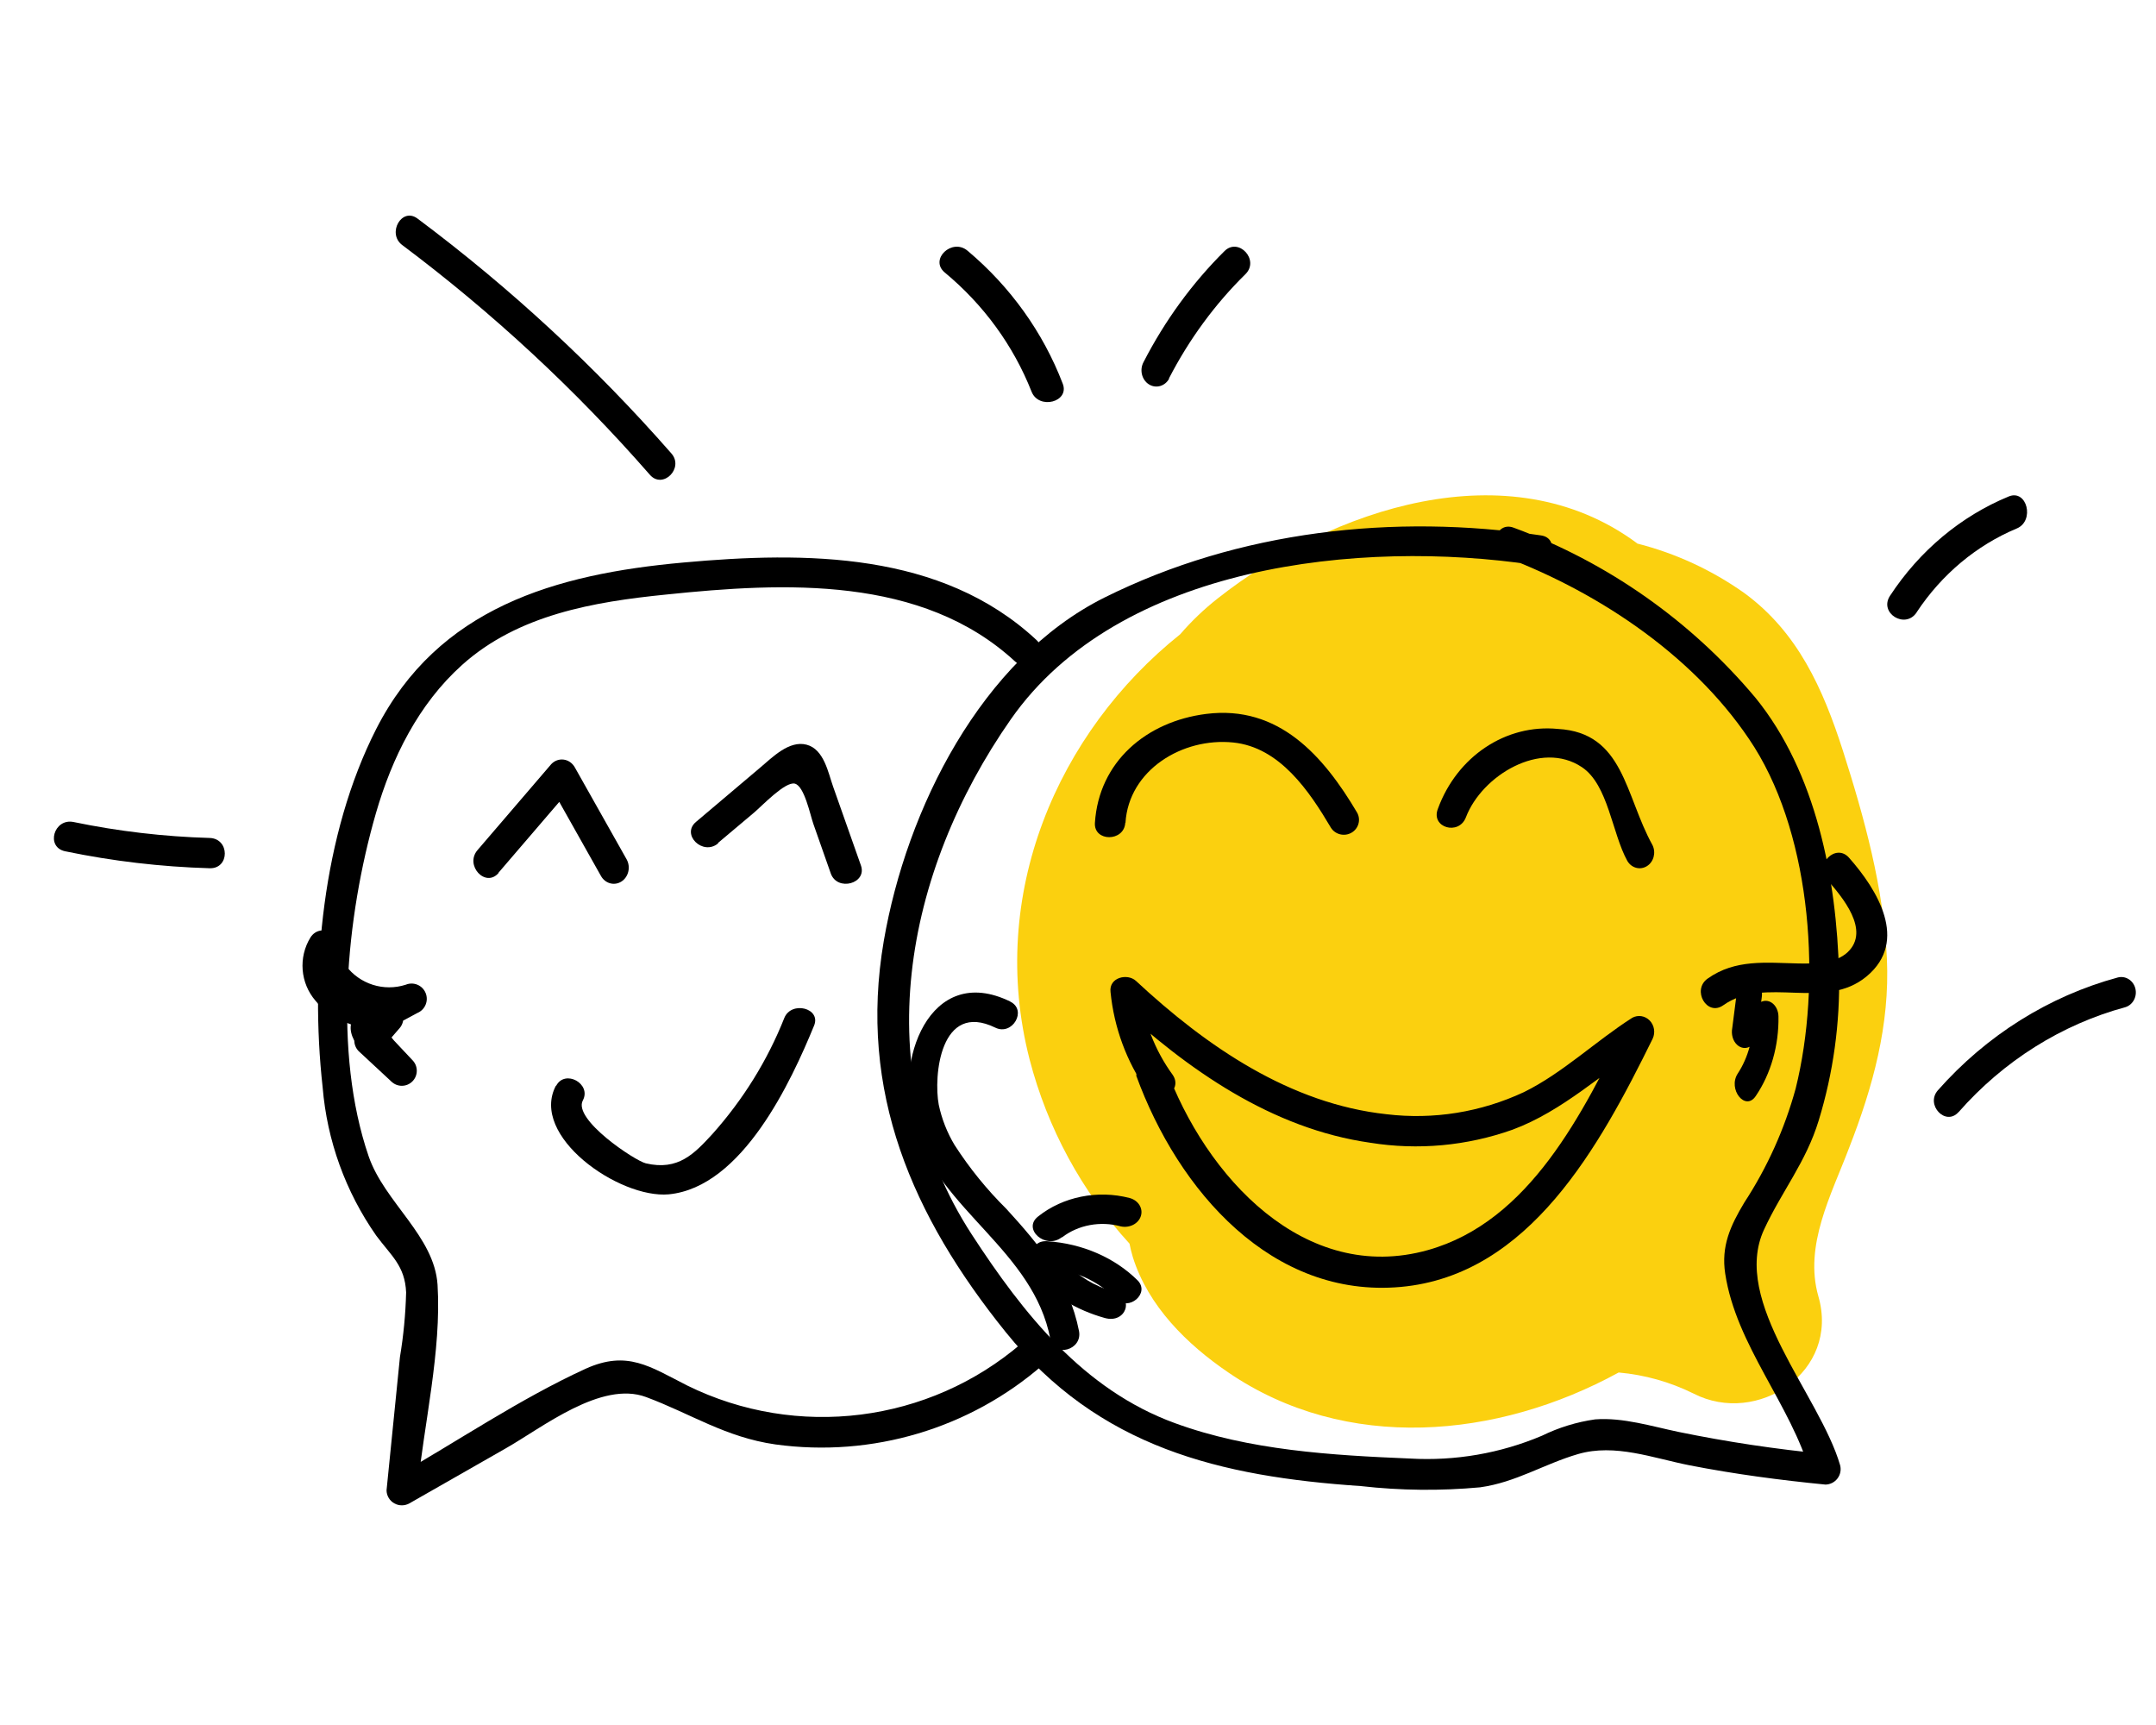
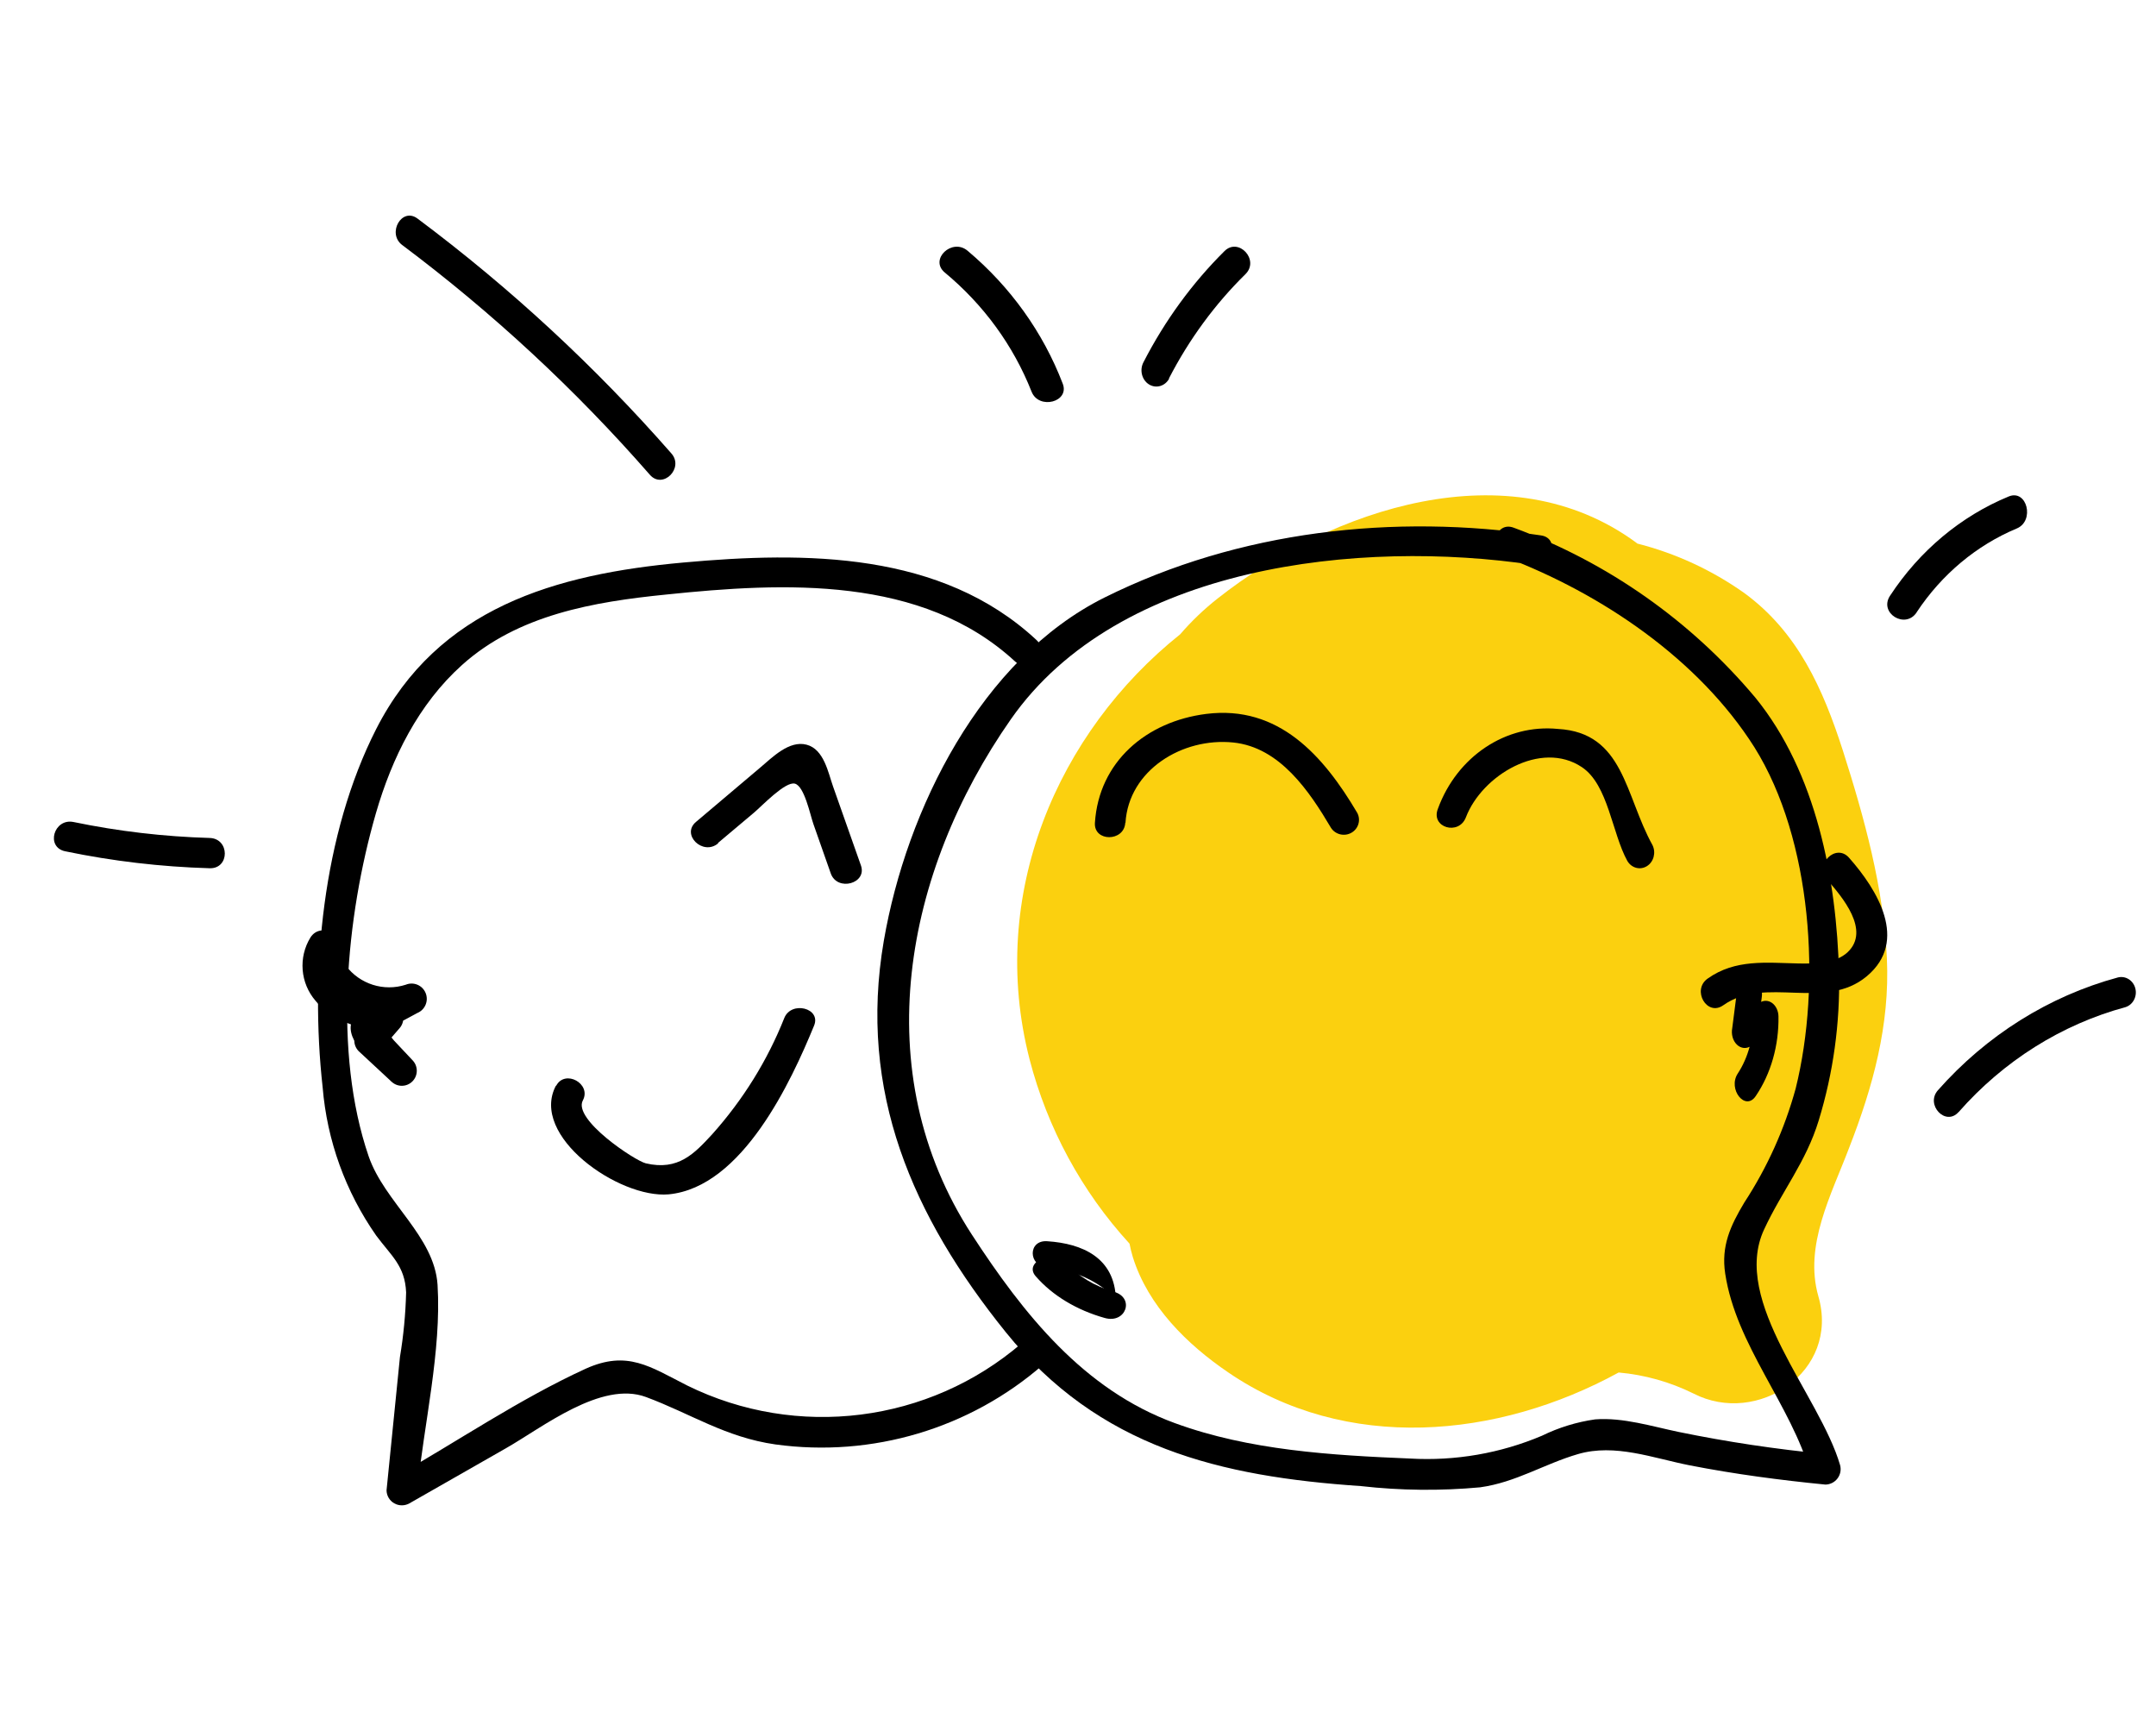
<svg xmlns="http://www.w3.org/2000/svg" width="160" height="128" viewBox="0 0 160 128" fill="none">
  <path d="M140.03 71.135C139.786 65.865 138.362 60.708 136.767 55.709C135.283 51.101 133.422 46.908 129.433 43.994C127.032 42.297 124.349 41.057 121.512 40.335L121.408 40.253C111.975 33.334 98.856 37.715 90.364 44.408C89.355 45.201 88.423 46.091 87.583 47.066C78.498 54.323 73.255 66.361 76.407 78.61C77.732 83.718 80.28 88.414 83.823 92.282C83.887 92.618 83.969 92.949 84.068 93.276C85.203 96.92 88.102 99.766 91.158 101.843C99.901 107.806 111.129 106.767 120.125 101.843C122.058 102.015 123.943 102.546 125.687 103.409C130.404 105.833 136.566 101.798 134.942 96.182C133.867 92.418 135.907 88.653 137.219 85.19C138.999 80.628 140.253 76.066 140.03 71.135Z" fill="#FBD00F" />
  <path d="M111.729 41.345C118.843 44.054 126.047 48.892 130.199 55.451C134.488 62.311 135.174 73.058 133.26 80.771C132.437 83.77 131.154 86.622 129.453 89.224C128.407 90.968 127.72 92.469 128.03 94.507C128.844 99.843 132.889 104.19 134.36 109.315L135.445 107.888C131.801 107.537 128.179 106.993 124.594 106.258C122.588 105.843 120.455 105.164 118.376 105.322C117.004 105.517 115.672 105.927 114.427 106.537C111.339 107.843 107.992 108.421 104.646 108.228C98.82 107.986 92.716 107.624 87.193 105.601C80.41 103.126 75.949 97.488 72.121 91.609C64.269 79.534 67.102 64.696 75.015 53.375C83.04 41.888 100.976 40.002 113.764 41.911C115.188 42.122 115.806 39.941 114.367 39.73C103.448 38.1 91.94 39.375 81.963 44.341C72.799 48.915 67.268 60.062 65.587 69.82C63.666 81.013 67.713 90.25 74.63 98.839C81.548 107.428 90.561 109.564 101.006 110.273C103.939 110.605 106.898 110.635 109.838 110.364C112.506 109.994 114.578 108.635 117.11 107.896C119.853 107.096 122.68 108.198 125.399 108.733C128.731 109.383 132.092 109.828 135.468 110.16C135.818 110.155 136.148 109.989 136.361 109.709C136.574 109.429 136.648 109.067 136.559 108.726C135.052 103.526 128.428 96.582 130.915 91.232C132.241 88.371 134.027 86.235 134.969 83.141C136.05 79.61 136.558 75.928 136.478 72.235C136.297 65.209 134.79 57.322 130.268 51.767C125.488 46.071 119.306 41.724 112.332 39.156C110.968 38.643 110.38 40.832 111.729 41.345Z" fill="black" />
-   <path d="M84.311 79.786C87.44 88.394 94.416 96.36 103.96 95.493C113.504 94.626 118.722 85.042 122.65 77.068C122.858 76.616 122.767 76.074 122.424 75.723C122.081 75.372 121.562 75.29 121.136 75.52C118.405 77.262 115.969 79.623 113.09 81.04C109.898 82.529 106.383 83.096 102.912 82.681C95.744 81.907 89.559 77.672 84.303 72.787C83.668 72.199 82.281 72.524 82.414 73.608C82.675 76.252 83.605 78.775 85.108 80.916C85.942 82.116 87.861 80.954 87.02 79.747C85.706 77.945 84.88 75.806 84.628 73.554L82.739 74.374C88.134 79.391 94.394 83.757 101.686 84.794C105.23 85.363 108.853 85.031 112.249 83.826C116.013 82.425 118.892 79.623 122.251 77.471L120.775 75.876C117.475 82.588 113.518 90.639 105.967 92.76C96.829 95.323 89.463 87.341 86.488 79.151C85.986 77.765 83.846 78.377 84.348 79.77L84.311 79.786Z" fill="black" />
  <path d="M83.523 61.057C83.764 57.141 87.745 54.711 91.517 55.095C94.987 55.449 97.174 58.722 98.774 61.426C99.098 61.93 99.77 62.091 100.294 61.791C100.818 61.491 101.006 60.836 100.72 60.31C98.218 56.077 94.897 52.302 89.518 52.974C85.056 53.536 81.548 56.535 81.255 61.057C81.164 62.475 83.418 62.475 83.508 61.057H83.523Z" fill="black" />
  <path d="M108.786 60.649C109.975 57.533 114.355 54.891 117.395 56.925C119.354 58.234 119.629 61.833 120.767 63.883C121.077 64.414 121.721 64.584 122.224 64.267C122.726 63.951 122.907 63.261 122.632 62.706C120.586 59.021 120.521 54.362 115.616 54.089C111.755 53.707 108.125 56.126 106.704 60.026C106.171 61.413 108.26 62.02 108.786 60.649Z" fill="black" />
  <path d="M76.905 47.478C69.859 40.928 59.796 40.913 50.703 41.742C41.196 42.601 32.502 45.103 27.918 54.096C23.944 61.902 22.988 72.075 23.944 80.68C24.269 84.631 25.64 88.426 27.918 91.682C29.025 93.176 30.056 93.923 30.139 95.903C30.098 97.51 29.945 99.112 29.68 100.698L28.686 110.587C28.692 110.987 28.91 111.354 29.259 111.552C29.609 111.75 30.038 111.749 30.387 111.551L37.546 107.465C40.255 105.926 44.621 102.431 47.941 103.663C51.26 104.896 53.834 106.651 57.545 107.181C64.725 108.169 71.983 106.004 77.424 101.251C78.523 100.302 76.92 98.718 75.828 99.667C68.944 105.59 59.148 106.827 50.989 102.804C48.234 101.407 46.556 100.168 43.462 101.564C38.569 103.805 33.925 106.965 29.266 109.616L30.967 110.587C31.456 105.702 32.773 100.227 32.472 95.342C32.239 91.712 28.528 89.217 27.354 85.789C24.719 78.088 25.675 68.034 27.896 60.348C29.085 56.24 31.05 52.251 34.286 49.346C38.441 45.611 44.072 44.655 49.438 44.117C58.2 43.206 68.414 42.698 75.324 49.077C76.385 50.063 77.989 48.479 76.92 47.493L76.905 47.478Z" fill="black" />
-   <path d="M36.99 64.764L42.467 58.38L40.728 58.125L44.592 64.988C44.902 65.558 45.583 65.749 46.112 65.415C46.642 65.08 46.819 64.345 46.508 63.775L42.66 56.944C42.483 56.627 42.182 56.414 41.842 56.366C41.502 56.318 41.16 56.439 40.913 56.697L35.436 63.081C34.467 64.214 36.035 65.905 37.005 64.772L36.99 64.764Z" fill="black" />
  <path d="M53.289 62.545L55.964 60.294C56.542 59.806 58.277 57.968 58.986 58.148C59.695 58.328 60.119 60.452 60.365 61.149L61.653 64.812C62.138 66.177 64.374 65.562 63.888 64.211L61.822 58.358C61.46 57.337 61.152 55.596 59.857 55.258C58.562 54.921 57.328 56.189 56.411 56.962L51.655 60.984C50.522 61.93 52.164 63.521 53.289 62.583V62.545Z" fill="black" />
  <path d="M41.259 80.553C39.271 84.286 45.937 88.948 49.622 88.624C55.11 88.099 58.741 80.179 60.415 76.101C60.95 74.806 58.733 74.245 58.206 75.533C56.96 78.677 55.15 81.596 52.855 84.164C51.525 85.603 50.332 86.89 47.925 86.322C47.114 86.128 42.497 83.064 43.254 81.654C43.911 80.417 41.932 79.323 41.274 80.568L41.259 80.553Z" fill="black" />
  <path d="M135.581 65.263C136.711 66.545 138.825 69.034 137.119 70.653C136.219 71.507 134.613 71.515 133.46 71.492C131.07 71.439 128.779 71.156 126.727 72.614C125.527 73.462 126.674 75.454 127.888 74.592C131.008 72.378 135.435 75.05 138.548 72.431C141.66 69.813 139.316 66.011 137.218 63.645C136.242 62.538 134.613 64.156 135.589 65.263H135.581Z" fill="black" />
  <path d="M128.93 73.348L128.553 76.284C128.463 76.743 128.597 77.225 128.897 77.514C129.195 77.803 129.602 77.844 129.936 77.619L131.519 76.449L130.098 75.428C130.147 76.965 129.742 78.471 128.961 79.66C128.201 80.822 129.527 82.494 130.3 81.324C131.417 79.681 132.017 77.585 131.983 75.428C131.978 75.011 131.797 74.628 131.506 74.421C131.217 74.213 130.861 74.211 130.57 74.416L128.987 75.578L130.369 76.912L130.746 73.976C130.934 72.493 129.118 71.857 128.93 73.348Z" fill="black" />
  <path d="M23.043 69.557C22.128 71.04 22.281 72.949 23.421 74.266C24.657 75.828 26.678 76.282 28.537 76.617L28.048 74.757L26.612 76.416C26.186 76.855 26.186 77.554 26.612 77.993L29.062 80.269C29.5 80.679 30.182 80.667 30.605 80.242C31.028 79.817 31.04 79.132 30.632 78.692L29.233 77.204C28.981 76.929 28.426 75.992 28.285 76.408C28.144 76.825 29.255 76.044 29.344 76.044L30.973 75.166C31.549 74.927 31.824 74.265 31.587 73.685C31.35 73.106 30.69 72.83 30.114 73.068C28.486 73.594 26.705 73.031 25.671 71.662C24.827 70.531 22.895 71.662 23.754 72.785C25.313 75.005 28.104 75.982 30.699 75.218L29.84 73.18C28.714 73.812 26.293 74.556 26.041 76.044C25.79 77.531 28.13 79.28 29.048 80.262L30.617 78.685L28.181 76.416V77.993L29.618 76.334C29.89 76.05 29.995 75.644 29.895 75.262C29.795 74.881 29.505 74.579 29.129 74.467C27.5 74.169 23.346 73.202 24.96 70.68C25.738 69.467 23.82 68.352 23.043 69.557Z" fill="black" />
  <path d="M49.812 33.632C44.167 27.19 37.857 21.353 30.986 16.22C29.818 15.346 28.711 17.304 29.833 18.17C36.55 23.2 42.715 28.918 48.227 35.229C49.19 36.336 50.798 34.724 49.812 33.632Z" fill="black" />
  <path d="M142.238 45.431C144.094 42.624 146.677 40.463 149.666 39.215C151.022 38.65 150.428 36.27 149.064 36.842C145.516 38.306 142.453 40.868 140.264 44.204C139.411 45.489 141.392 46.716 142.238 45.44V45.431Z" fill="black" />
  <path d="M78.864 28.461C77.406 24.66 74.978 21.27 71.8 18.602C70.646 17.64 68.949 19.251 70.112 20.221C72.994 22.608 75.208 25.648 76.555 29.064C77.096 30.431 79.406 29.828 78.864 28.461Z" fill="black" />
  <path d="M86.746 28.088C88.242 25.184 90.163 22.566 92.433 20.336C93.486 19.286 91.918 17.595 90.874 18.629C88.477 21.006 86.447 23.789 84.863 26.87C84.554 27.443 84.731 28.181 85.257 28.517C85.783 28.854 86.46 28.662 86.769 28.088H86.746Z" fill="black" />
  <path d="M15.559 62.179C12.161 62.081 8.78 61.685 5.458 60.996C3.997 60.696 3.368 62.861 4.836 63.168C8.363 63.901 11.952 64.322 15.559 64.426C17.058 64.471 17.058 62.224 15.559 62.179Z" fill="black" />
-   <path d="M74.973 74.317C68.97 71.385 66.287 78.792 67.856 83.7C69.828 89.869 76.696 92.801 77.949 99.365C78.221 100.775 80.346 100.178 80.075 98.768C79.342 95.038 77.143 92.39 74.68 89.698C73.233 88.267 71.944 86.679 70.839 84.961C70.286 84.04 69.89 83.032 69.666 81.977C69.271 79.874 69.762 74.257 73.867 76.256C75.135 76.875 76.249 74.951 74.973 74.324V74.317Z" fill="black" />
-   <path d="M77.729 94.063C79.712 94.233 81.537 95.068 82.81 96.388C83.766 97.347 85.374 95.957 84.418 95.003C82.718 93.317 80.315 92.275 77.729 92.104C76.273 91.987 76.281 93.945 77.729 94.063Z" fill="black" />
+   <path d="M77.729 94.063C79.712 94.233 81.537 95.068 82.81 96.388C82.718 93.317 80.315 92.275 77.729 92.104C76.273 91.987 76.281 93.945 77.729 94.063Z" fill="black" />
  <path d="M76.87 94.712C78.109 96.132 79.898 97.212 81.981 97.797C83.558 98.246 84.233 96.305 82.674 95.856C81.228 95.438 79.985 94.686 79.114 93.701C78.169 92.644 75.917 93.647 76.87 94.712Z" fill="black" />
-   <path d="M78.826 91.81C80.017 90.892 81.665 90.586 83.175 91.002C83.826 91.142 84.487 90.802 84.666 90.232C84.845 89.663 84.477 89.072 83.837 88.897C81.455 88.277 78.879 88.796 77.04 90.266C75.842 91.198 77.603 92.742 78.793 91.81H78.826Z" fill="black" />
  <path d="M145.347 82.526C148.685 78.724 152.988 76.018 157.742 74.731C158.3 74.548 158.62 73.93 158.464 73.335C158.309 72.74 157.732 72.384 157.165 72.531C152.049 73.92 147.416 76.825 143.812 80.904C142.868 81.978 144.388 83.599 145.347 82.518V82.526Z" fill="black" />
</svg>